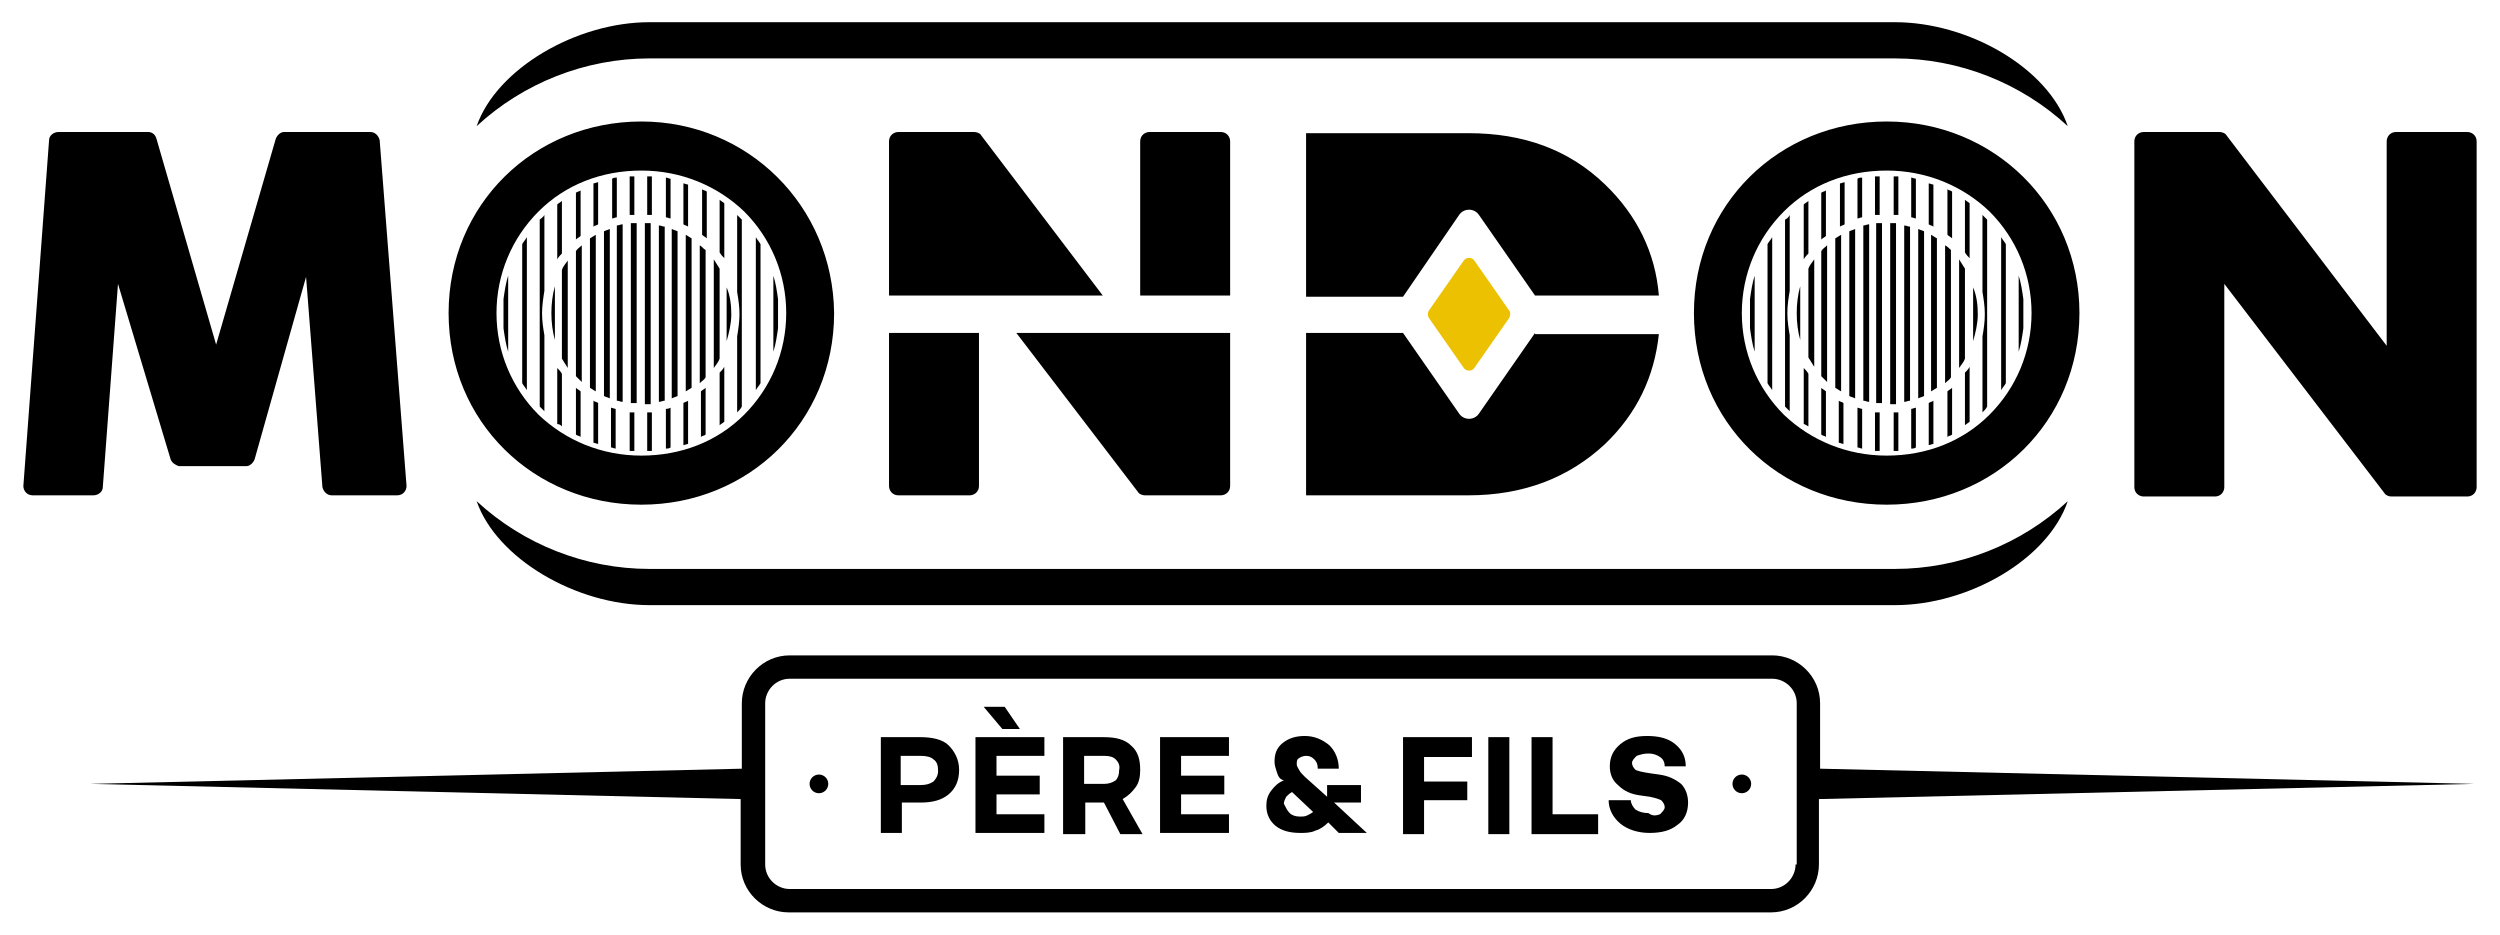
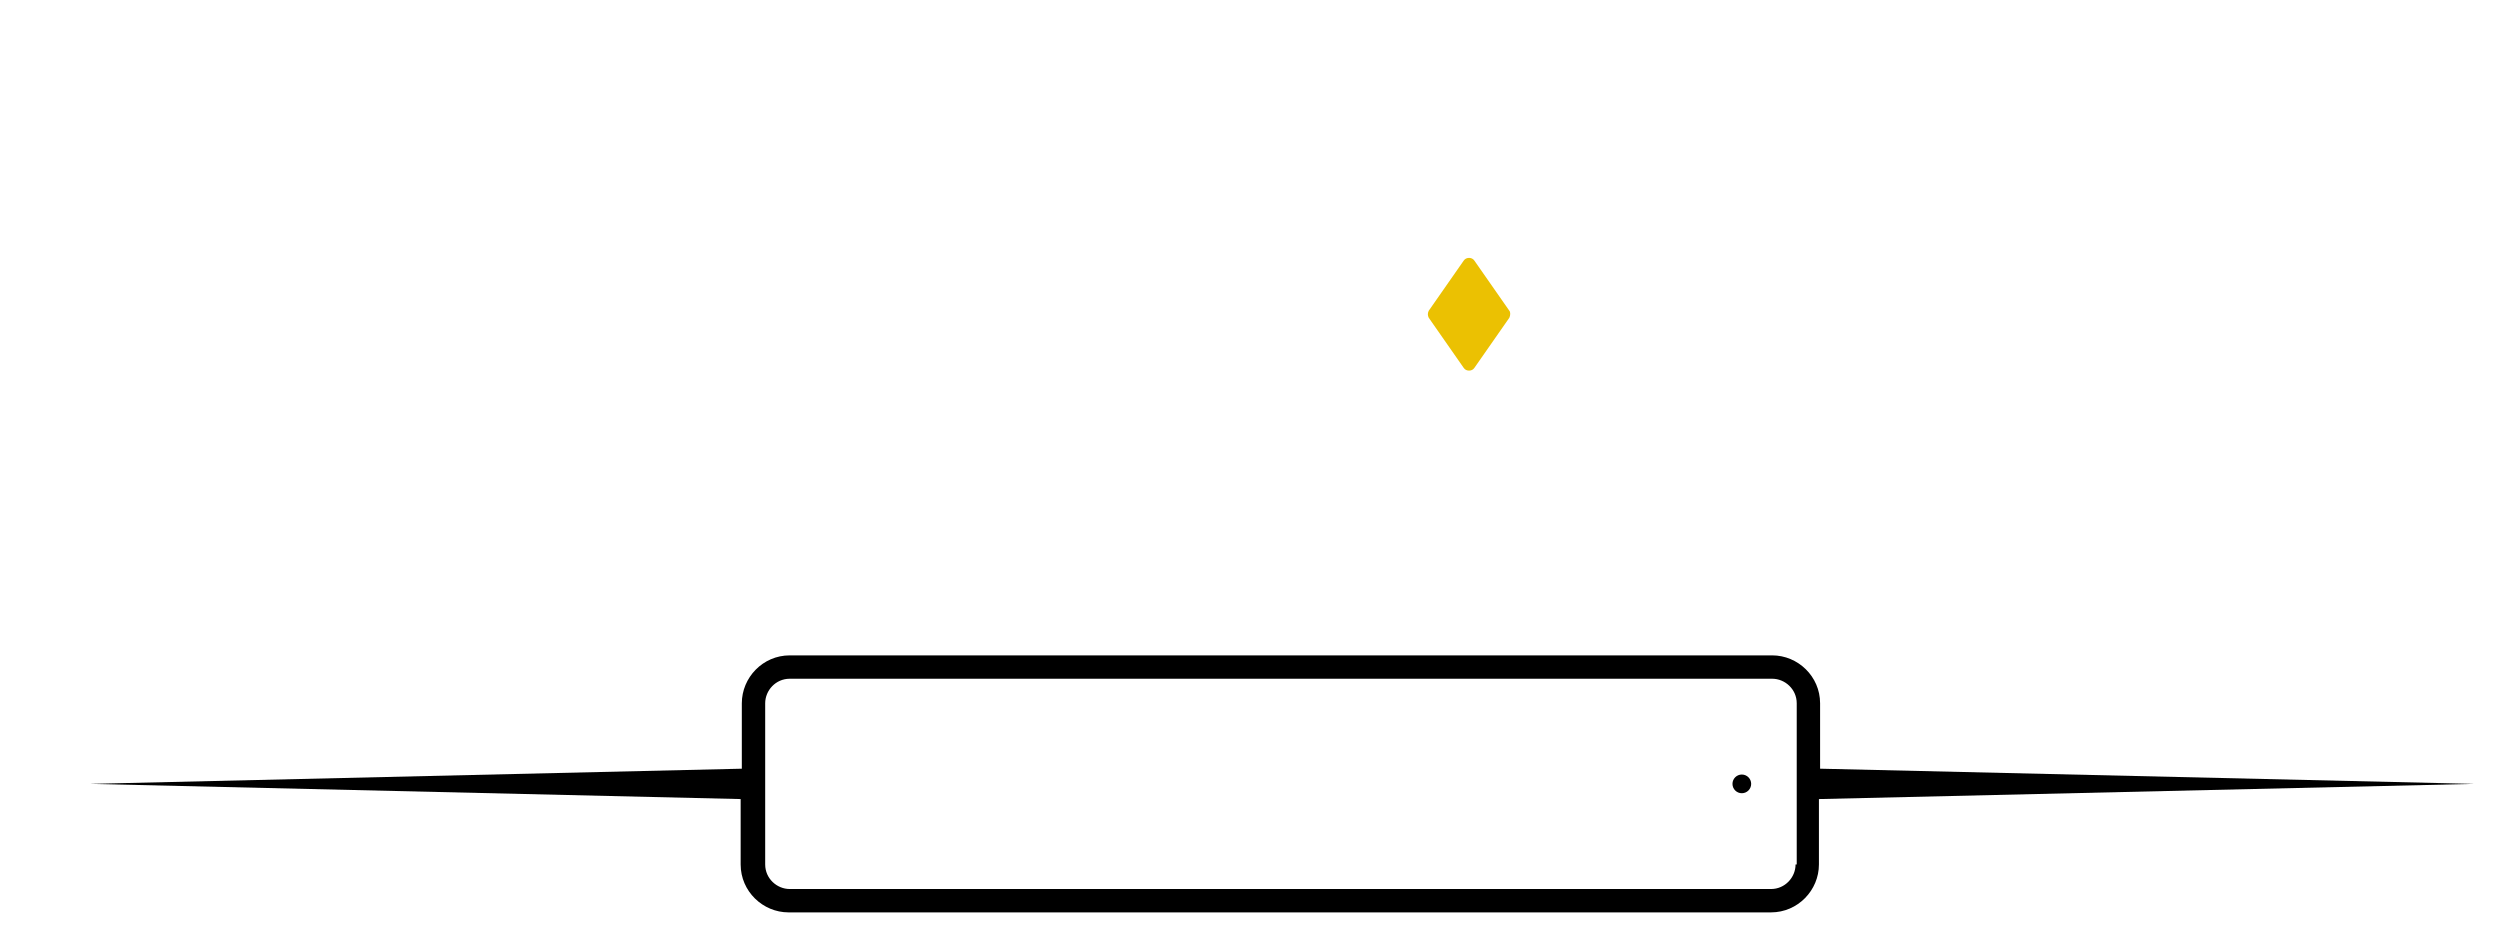
<svg xmlns="http://www.w3.org/2000/svg" xml:space="preserve" viewBox="0 0 214 80" width="214" height="80" fill="#000000">
-   <path d="m14.6 39.3-4.5-15-1.3 17.4c0 .4-.4.7-.8.7H2.8c-.5 0-.8-.4-.8-.8L4.2 12c0-.4.4-.7.8-.7h7.7c.3 0 .6.2.7.6l5.1 17.6 5.1-17.6c.1-.3.4-.6.7-.6h7.4c.4 0 .7.3.8.7l2.3 29.6c0 .4-.3.8-.8.8h-5.6c-.4 0-.7-.3-.8-.7l-1.4-18-4.4 15.6c-.1.3-.4.6-.7.6h-5.8c-.3-.1-.6-.3-.7-.6zm168.9-28h6.5c.2 0 .5.1.6.3l13.7 18V12.1c0-.4.3-.8.8-.8h6.1c.4 0 .8.3.8.8v29.6c0 .4-.3.8-.8.8h-6.5c-.2 0-.5-.1-.6-.3l-13.7-17.9v17.4c0 .4-.3.8-.8.8h-6.1c-.4 0-.8-.3-.8-.8V12.1c0-.5.4-.8.8-.8zM54.9 14.6c3.4 0 6.5 1.3 8.8 3.5 2.3 2.3 3.6 5.4 3.6 8.7 0 3.3-1.3 6.4-3.6 8.7-2.3 2.3-5.4 3.5-8.8 3.5-3.4 0-6.5-1.3-8.8-3.5-2.3-2.3-3.6-5.4-3.6-8.7 0-3.3 1.3-6.4 3.6-8.7 2.3-2.3 5.4-3.5 8.8-3.5m0-4.2c-9.2 0-16.5 7.1-16.5 16.4 0 9.3 7.3 16.4 16.5 16.4s16.5-7.1 16.5-16.4c-.1-9.2-7.4-16.4-16.5-16.4zm106.6 4.2c3.4 0 6.5 1.3 8.8 3.5 2.3 2.3 3.6 5.4 3.6 8.7 0 3.3-1.3 6.4-3.6 8.7-2.3 2.3-5.4 3.5-8.8 3.5-3.4 0-6.5-1.3-8.8-3.5-2.3-2.3-3.6-5.4-3.6-8.7 0-3.3 1.3-6.4 3.6-8.7 2.3-2.3 5.4-3.5 8.8-3.5m0-4.2c-9.2 0-16.5 7.1-16.5 16.4 0 9.3 7.3 16.4 16.5 16.4S178 36.1 178 26.8c0-9.2-7.3-16.4-16.5-16.4zm-56.2 14.9V12.1c0-.4-.3-.8-.8-.8h-6.1c-.4 0-.8.3-.8.8v13.2h7.7zm-10.9 0L84 11.6c-.1-.2-.4-.3-.6-.3h-6.5c-.4 0-.8.3-.8.8v13.2h18.3zM87 28.5l10.4 13.6c.1.2.4.3.6.3h6.5c.4 0 .8-.3.8-.8V28.5H87zm-10.9 0v13.1c0 .4.3.8.8.8H83c.4 0 .8-.3.8-.8V28.5h-7.7zm55.3 0-4.8 6.9c-.4.6-1.3.6-1.7 0l-4.8-6.9h-8.3v13.9h13.9c4.7 0 8.6-1.5 11.7-4.4 2.7-2.6 4.2-5.7 4.6-9.4h-10.6zm-6.5-10.1c.4-.6 1.3-.6 1.7 0l4.8 6.9H142c-.3-3.7-1.9-6.9-4.6-9.5-3.1-3-7-4.4-11.7-4.4h-13.9v14h8.3l4.8-7z" />
  <path fill="#ebc102" d="m129.2 27.2-3 4.3c-.2.3-.7.3-.9 0l-3-4.3c-.1-.2-.1-.4 0-.6l3-4.3c.2-.3.7-.3.9 0l3 4.3c.1.1.1.4 0 .6z" />
-   <path d="M55.6 51.8h106.6c6.3 0 13.1-3.9 14.8-8.9-4 3.7-9.3 5.8-14.8 5.8H55.6c-5.5 0-10.8-2.1-14.8-5.8 1.7 4.9 8.5 8.9 14.8 8.9zm0-49.9h106.6c6.3 0 13.1 3.9 14.8 8.9-4-3.7-9.3-5.8-14.8-5.8H55.6c-5.5 0-10.8 2.1-14.8 5.8 1.7-4.9 8.5-8.9 14.8-8.9zm11 23.7c-.1-.7-.2-1.4-.4-2v6.5c.2-.6.3-1.3.4-2v-2.5zm-1.5-4.7c-.1-.2-.3-.4-.4-.6v13.1c.1-.2.3-.4.4-.6V20.9zm-1.6 13.9v-16l-.4-.4V25c.1.6.2 1.2.2 1.9 0 .6-.1 1.3-.2 1.9v6.5c.2-.2.3-.3.4-.5zM62 17.4c-.1-.1-.3-.2-.4-.3v4.5c.1.2.3.4.4.5v-4.7zm0 14c-.1.2-.3.4-.4.5v4.5c.1-.1.3-.2.4-.3v-4.7zm-1.9-11.3c.1.1.3.2.4.3v-4c-.1-.1-.3-.1-.4-.2v3.9zm.3 13.1c-.1.1-.3.2-.4.3v3.9c.1-.1.3-.1.4-.2v-4zm-1.9-14c.1.1.3.1.4.2v-3.6c-.1 0-.3-.1-.4-.1v3.5zm.4 15.1c-.1.1-.3.1-.4.2v3.6c.1 0 .3-.1.4-.1v-3.7zm-1.5.6c-.2.1-.3.1-.4.1v3.4c.1 0 .3 0 .4-.1v-3.4zM57 18.6c.1 0 .3.1.4.1v-3.4c-.1 0-.3-.1-.4-.1v3.4zm-1.2 16.7h-.4v3.3h.4v-3.3zm-.4-16.9h.4v-3.3h-.4v3.3zm-1.5 0h.4v-3.3h-.4v3.3zm.4 16.9h-.4v3.3h.4v-3.3zm-1.6-.3c-.1 0-.3-.1-.4-.1v3.4c.1 0 .3.1.4.1V35zm-.3-16.3c.1 0 .3-.1.4-.1v-3.4c-.1 0-.3 0-.4.1v3.4zm-1.6.7c.1-.1.3-.1.4-.2v-3.6c-.1 0-.3.1-.4.1v3.7zm.4 15.1c-.1-.1-.3-.1-.4-.2v3.6c.1 0 .3.1.4.1v-3.5zm-1.9-14c.1-.1.3-.2.4-.3v-3.9c-.1.1-.3.1-.4.2v4zm.4 13c-.1-.1-.3-.2-.4-.3v4c.1.1.3.1.4.2v-3.9zm-1.6 3V32c-.1-.2-.3-.4-.4-.5v4.8c.2 0 .3.1.4.2zm-.4-14.3c.1-.2.3-.4.4-.5v-4.5c-.1.1-.3.2-.4.3v4.7zm-1.5-3.4v16l.4.4v-6.5c-.1-.6-.2-1.2-.2-1.9 0-.6.1-1.3.2-1.9v-6.5c-.1.2-.3.3-.4.4zm-1.5 14c.1.2.3.4.4.6V20.3c-.1.2-.3.4-.4.6v11.9zm-1.6-4.7c.1.7.2 1.4.4 2v-6.5c-.2.6-.3 1.3-.4 2v2.5zm19.1 1.1c.2-.7.4-1.5.4-2.3 0-.8-.1-1.6-.4-2.3v4.6zm-1.1 2.3c.2-.3.4-.5.5-.8V23c-.2-.3-.3-.5-.5-.8v9.3zM59.9 21v11.8c.2-.2.4-.3.5-.5V21.4c-.2-.1-.3-.3-.5-.4zm-1.2 12.5c.2-.1.3-.2.5-.3V20.4c-.2-.1-.3-.2-.5-.3v13.4zm-1.2.6c.2-.1.3-.1.5-.2V19.8c-.2-.1-.3-.1-.5-.2v14.5zm-1.1.3c.2 0 .3-.1.5-.1V19.4c-.2 0-.3-.1-.5-.1v15.1zm-1.2.2h.5V19.1h-.5v15.5zm-1.2-.1h.5V19.1H54v15.4zm-1.2-.2c.2 0 .3.1.5.1V19.2c-.2 0-.3.1-.5.1v15zm-1.1-.4c.2.1.3.1.5.2V19.6c-.2.1-.3.1-.5.2v14.1zm-1.2-.7c.2.1.3.2.5.3V20.1c-.2.1-.3.2-.5.3v12.8zm-1.2-1 .5.5V21c-.2.2-.4.3-.5.5v10.7zm-1.2-1.5c.2.3.3.5.5.8v-9.2c-.2.3-.4.5-.5.8v7.6zm-.6-6.2c-.2.7-.3 1.5-.3 2.3 0 .8.1 1.6.3 2.3v-4.6zm125.7 1.1c-.1-.7-.2-1.4-.4-2v6.5c.2-.6.3-1.3.4-2v-2.5zm-1.5-4.7c-.1-.2-.3-.4-.4-.6v13.1c.1-.2.3-.4.4-.6V20.9zm-1.6 13.9v-16l-.4-.4V25c.1.6.2 1.2.2 1.9s-.1 1.3-.2 1.9v6.5c.2-.2.3-.3.4-.5zm-1.5-17.4c-.1-.1-.3-.2-.4-.3v4.5c.1.2.3.4.4.5v-4.7zm0 14c-.1.2-.3.4-.4.5v4.5c.1-.1.3-.2.4-.3v-4.7zm-1.9-11.3c.1.1.3.2.4.3v-4c-.1-.1-.3-.1-.4-.2v3.9zm.4 13.1c-.1.1-.3.2-.4.3v3.9c.1-.1.3-.1.4-.2v-4zm-2-14c.1.1.3.1.4.2v-3.6c-.1 0-.3-.1-.4-.1v3.5zm.4 15.1c-.1.1-.3.1-.4.2v3.6c.1 0 .3-.1.4-.1v-3.7zm-1.5.6c-.1 0-.3.1-.4.1v3.4c.1 0 .3 0 .4-.1v-3.4zm-.4-16.3c.1 0 .3.1.4.1v-3.4c-.1 0-.3-.1-.4-.1v3.4zm-1.1 16.7h-.4v3.3h.4v-3.3zm-.4-16.9h.4v-3.3h-.4v3.3zm-1.6 0h.4v-3.3h-.4v3.3zm.4 16.9h-.4v3.3h.4v-3.3zm-1.5-.3c-.1 0-.3-.1-.4-.1v3.4c.1 0 .3.1.4.1V35zm-.4-16.3c.1 0 .3-.1.4-.1v-3.4c-.1 0-.3 0-.4.1v3.4zm-1.5.7c.1-.1.3-.1.4-.2v-3.6c-.1 0-.3.1-.4.1v3.7zm.3 15.1c-.1-.1-.3-.1-.4-.2v3.6c.1 0 .3.1.4.1v-3.5zm-1.9-14c.1-.1.3-.2.4-.3v-3.9c-.1.1-.3.1-.4.2v4zm.4 13c-.1-.1-.3-.2-.4-.3v4c.1.1.3.1.4.2v-3.9zm-1.5 3V32c-.1-.2-.3-.4-.4-.5v4.8c.1 0 .2.1.4.2zm-.4-14.3c.1-.2.3-.4.4-.5v-4.5c-.1.1-.3.2-.4.3v4.7zm-1.6-3.4v16l.4.4v-6.5c-.1-.6-.2-1.2-.2-1.9s.1-1.3.2-1.9v-6.5c-.1.2-.2.3-.4.4zm-1.5 14c.1.2.3.4.4.6V20.3c-.1.2-.3.4-.4.6v11.9zm-1.5-4.7c.1.7.2 1.4.4 2v-6.5c-.2.6-.3 1.3-.4 2v2.5zm19.1 1.1c.2-.7.4-1.5.4-2.3 0-.8-.1-1.6-.4-2.3v4.6zm-1.2 2.3c.2-.3.4-.5.5-.8V23c-.2-.3-.3-.5-.5-.8v9.3zM166.5 21v11.8c.2-.2.4-.3.5-.5V21.4c-.1-.1-.3-.3-.5-.4zm-1.2 12.5c.2-.1.3-.2.5-.3V20.4c-.2-.1-.3-.2-.5-.3v13.4zm-1.1.6c.2-.1.3-.1.5-.2V19.8c-.2-.1-.3-.1-.5-.2v14.5zm-1.2.3c.2 0 .3-.1.5-.1V19.4c-.2 0-.3-.1-.5-.1v15.1zm-1.2.2h.5V19.1h-.5v15.5zm-1.2-.1h.5V19.1h-.5v15.4zm-1.1-.2c.2 0 .3.1.5.1V19.2c-.2 0-.3.1-.5.1v15zm-1.2-.4c.2.1.3.1.5.2V19.6c-.2.1-.3.1-.5.2v14.1zm-1.2-.7c.2.1.3.2.5.3V20.1c-.2.1-.3.2-.5.3v12.8zm-1.2-1 .5.5V21c-.2.2-.4.3-.5.5v10.7zm-1.1-1.6c.2.3.3.5.5.8v-9.2c-.2.3-.4.5-.5.8v7.6zm-.7-6.1c-.2.7-.3 1.5-.3 2.3s.1 1.6.3 2.3v-4.6zM75.4 63.1h3.4c1 0 1.9.2 2.4.7s.9 1.2.9 2.1c0 .9-.3 1.6-.9 2.1-.6.5-1.4.7-2.4.7h-1.6v2.6h-1.8v-8.2zm4.5 1.9c-.2-.2-.6-.3-1.1-.3h-1.7v2.5h1.7c.5 0 .8-.1 1.1-.3.2-.2.4-.5.4-.9 0-.5-.1-.8-.4-1zm3.6-1.9h5.9v1.6h-4.1v1.7H89V68h-3.7v1.7h4.1v1.6h-5.9v-8.2zm2.5-2.6 1.3 1.9h-1.5l-1.6-1.9H86zm9.9 10.9-1.4-2.7h-1.6v2.7H91v-8.3h3.5c1 0 1.8.2 2.3.7.6.5.8 1.2.8 2.1 0 .6-.1 1.1-.4 1.5-.3.4-.6.7-1.1 1l1.7 3h-1.9zm-.4-6.4c-.2-.2-.5-.3-1-.3h-1.7v2.4h1.7c.4 0 .7-.1 1-.3.2-.2.3-.5.3-.9.1-.4-.1-.7-.3-.9zm3.8-1.9h5.9v1.6h-4.1v1.7h3.7V68h-3.7v1.7h4.1v1.6h-5.9v-8.2zm10 3c-.1-.3-.2-.6-.2-.9 0-.7.2-1.2.7-1.6.5-.4 1.1-.6 1.9-.6.8 0 1.5.3 2.1.8.5.5.8 1.2.8 2h-1.8c0-.4-.1-.6-.3-.8-.2-.2-.4-.3-.7-.3-.2 0-.5.1-.6.2-.2.1-.2.3-.2.5s.1.3.2.5.3.4.5.6l1.9 1.7v-1h2.9v1.5h-2.3l2.8 2.6h-2.4l-.9-.9c-.3.3-.7.6-1.1.7-.4.2-.9.2-1.3.2-.9 0-1.6-.2-2.1-.6-.5-.4-.8-1-.8-1.7 0-.5.1-.9.4-1.3.3-.4.6-.7 1.1-.9-.4-.1-.5-.4-.6-.7zm1.1 3.5c.2.2.5.3.9.3.2 0 .4 0 .6-.1.2-.1.4-.2.5-.3l-1.8-1.7c-.2.1-.4.3-.5.4-.1.2-.2.4-.2.6.2.4.3.6.5.8zm9.7-6.5h5.9v1.7h-4.1v2.1h3.7v1.6h-3.7v2.9h-1.8v-8.3zm7.3 0h1.8v8.3h-1.8v-8.3zm3.7 0h1.8v6.6h3.9v1.7h-5.7v-8.3zm11 6.6c.2-.2.4-.4.4-.6 0-.2-.1-.4-.3-.6-.2-.1-.5-.2-1-.3l-.7-.1c-.9-.1-1.5-.4-2-.9-.5-.4-.7-1-.7-1.6 0-.8.3-1.4.9-1.9.6-.5 1.3-.7 2.3-.7 1 0 1.8.2 2.4.7.6.5.9 1.1.9 1.9h-1.8c0-.3-.1-.6-.4-.8-.3-.2-.6-.3-1-.3s-.7.1-1 .2c-.2.2-.4.4-.4.6 0 .2.1.4.3.6.2.1.6.2 1.3.3l.7.1c.8.1 1.4.4 1.9.8.4.4.6 1 .6 1.6 0 .8-.3 1.5-.9 1.9-.6.5-1.4.7-2.4.7s-1.9-.3-2.5-.8c-.6-.5-1-1.2-1-2h1.9c0 .3.2.6.4.8.3.2.7.3 1.1.3.4.3.7.2 1 .1z" />
-   <circle cx="70.1" cy="67.1" r=".8" />
  <circle cx="149.1" cy="67.1" r=".8" />
  <path d="m211.8 67.1-56-1.3v-5.6c0-2.3-1.9-4.1-4.1-4.1H67.6c-2.3 0-4.1 1.9-4.1 4.1v5.6L7.7 67.1l55.7 1.3V74c0 2.3 1.9 4.1 4.1 4.1h84.1c2.3 0 4.1-1.9 4.1-4.1v-5.6l56.1-1.3zM153.7 74c0 1.1-.9 2.1-2.1 2.1h-84c-1.1 0-2.1-.9-2.1-2.1V60.2c0-1.1.9-2.1 2.1-2.1h84.1c1.1 0 2.1.9 2.1 2.1V74z" />
</svg>